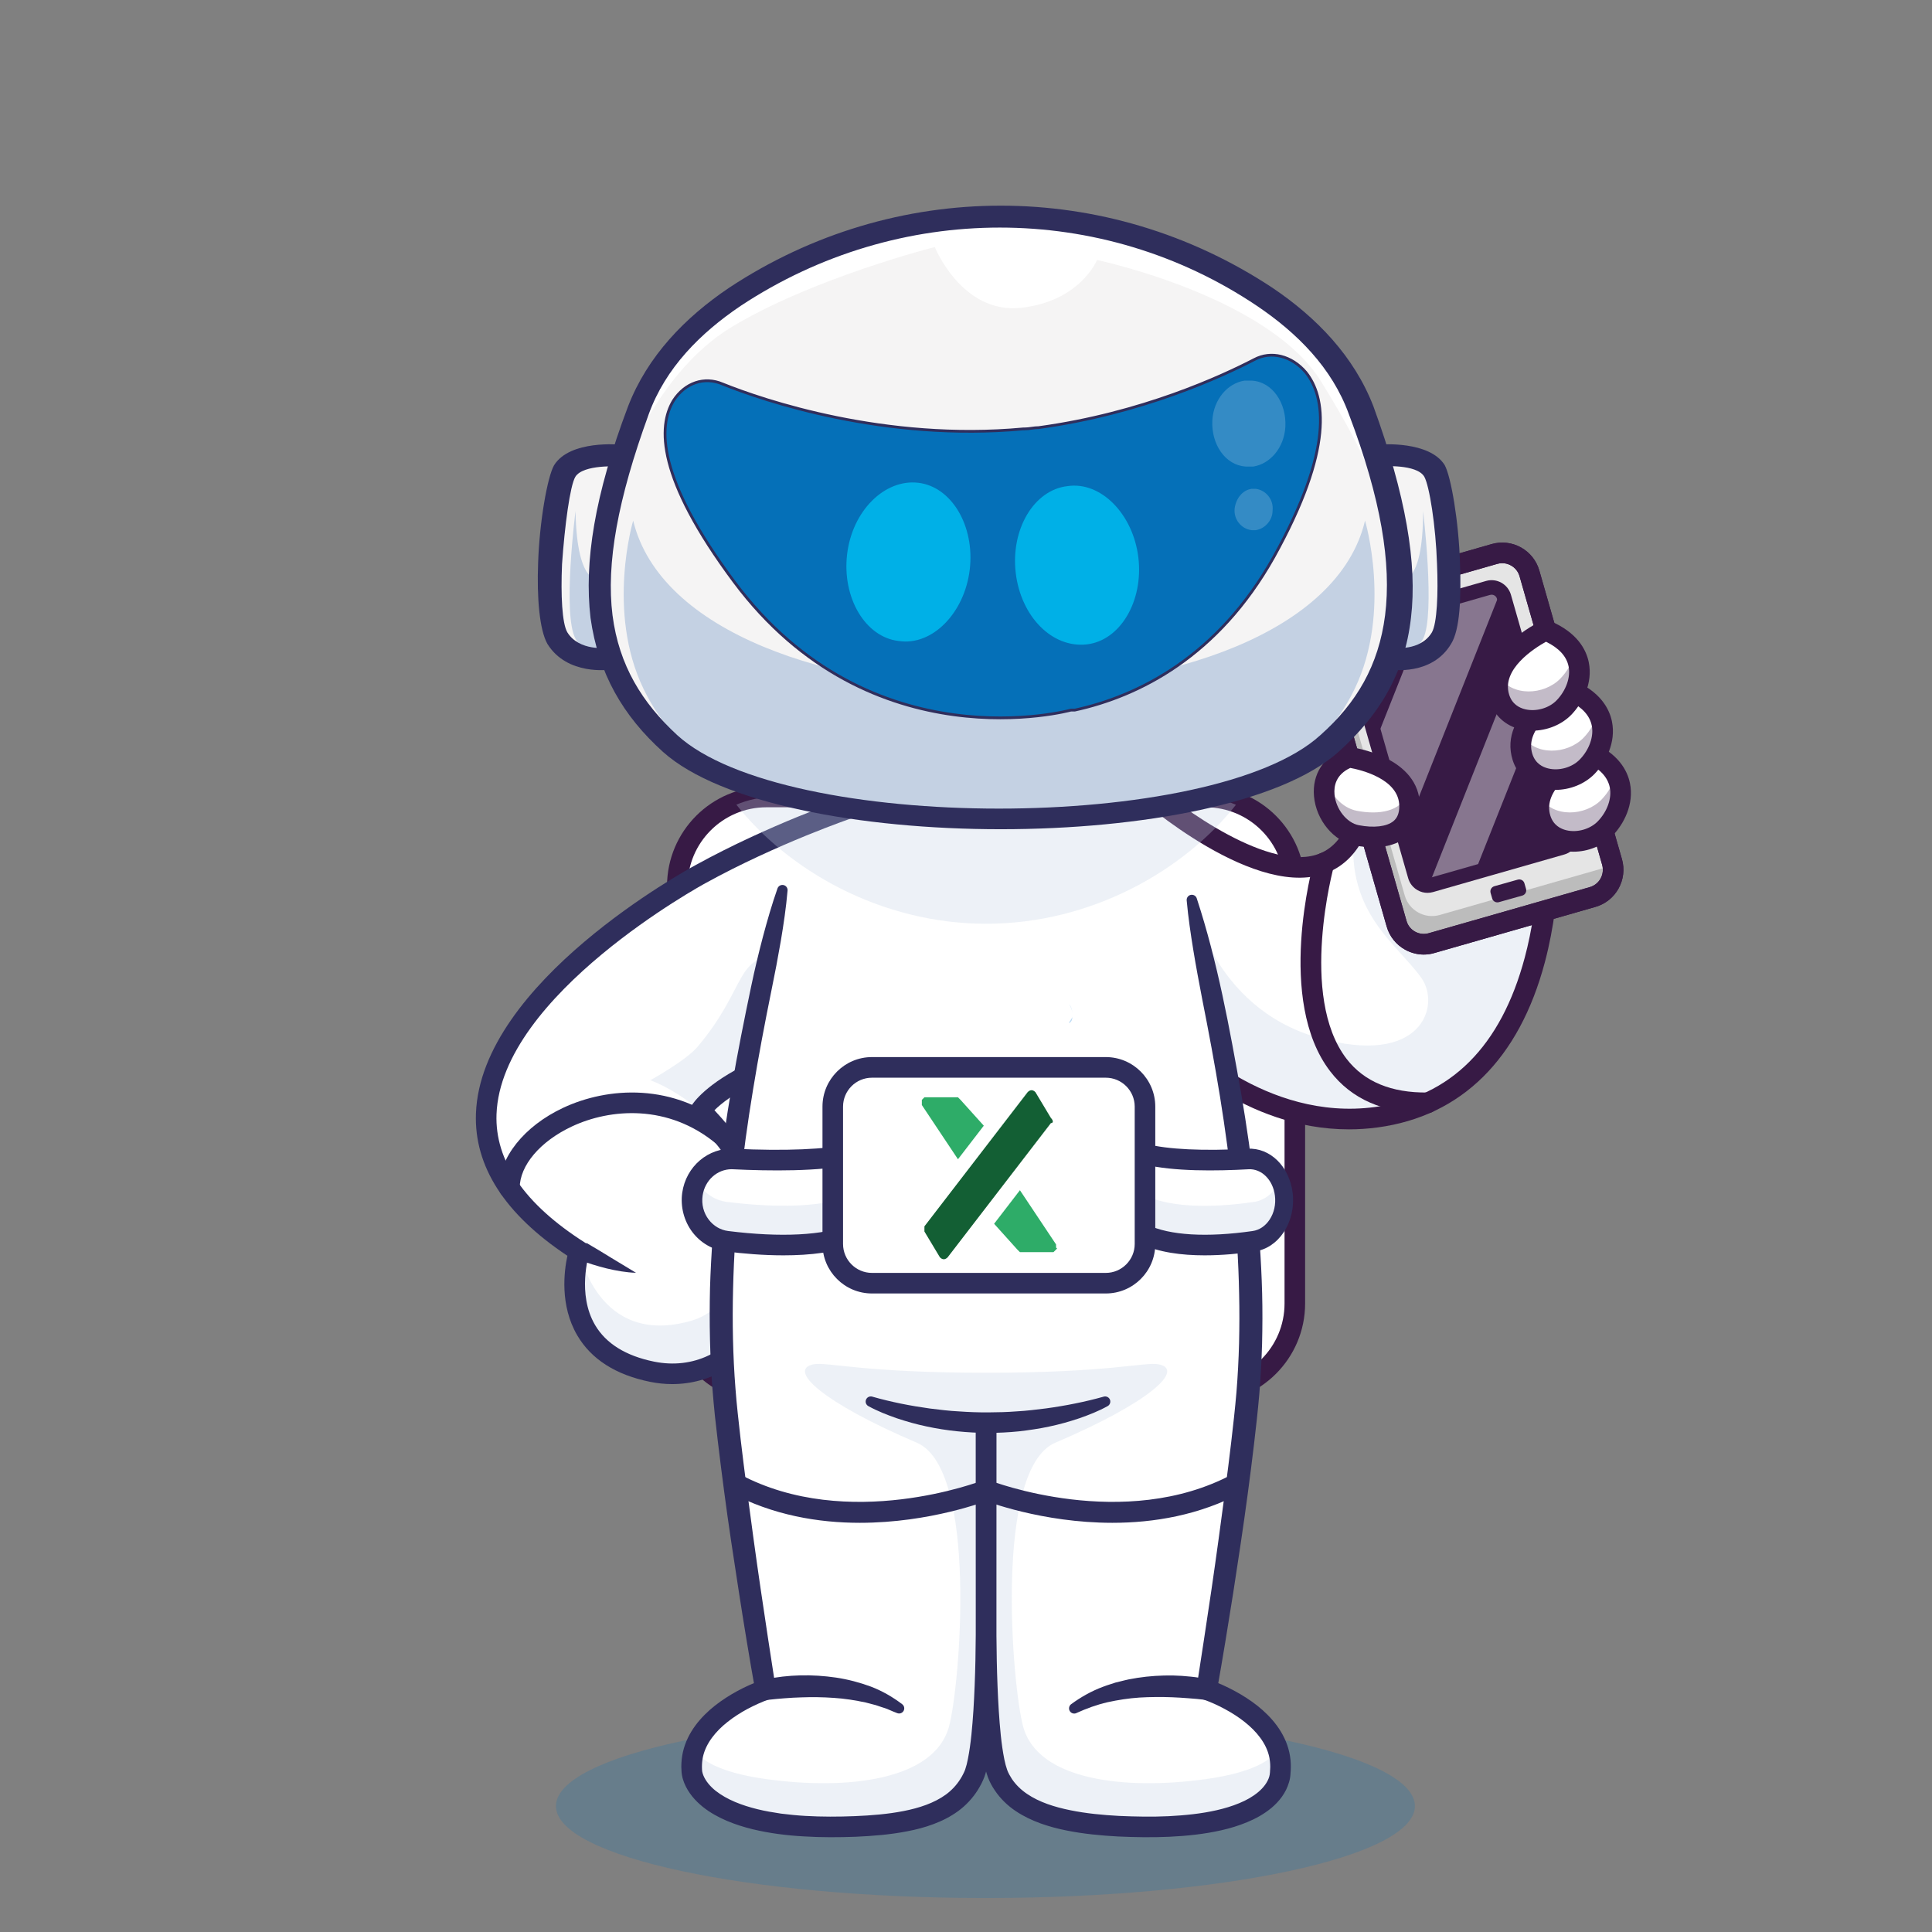
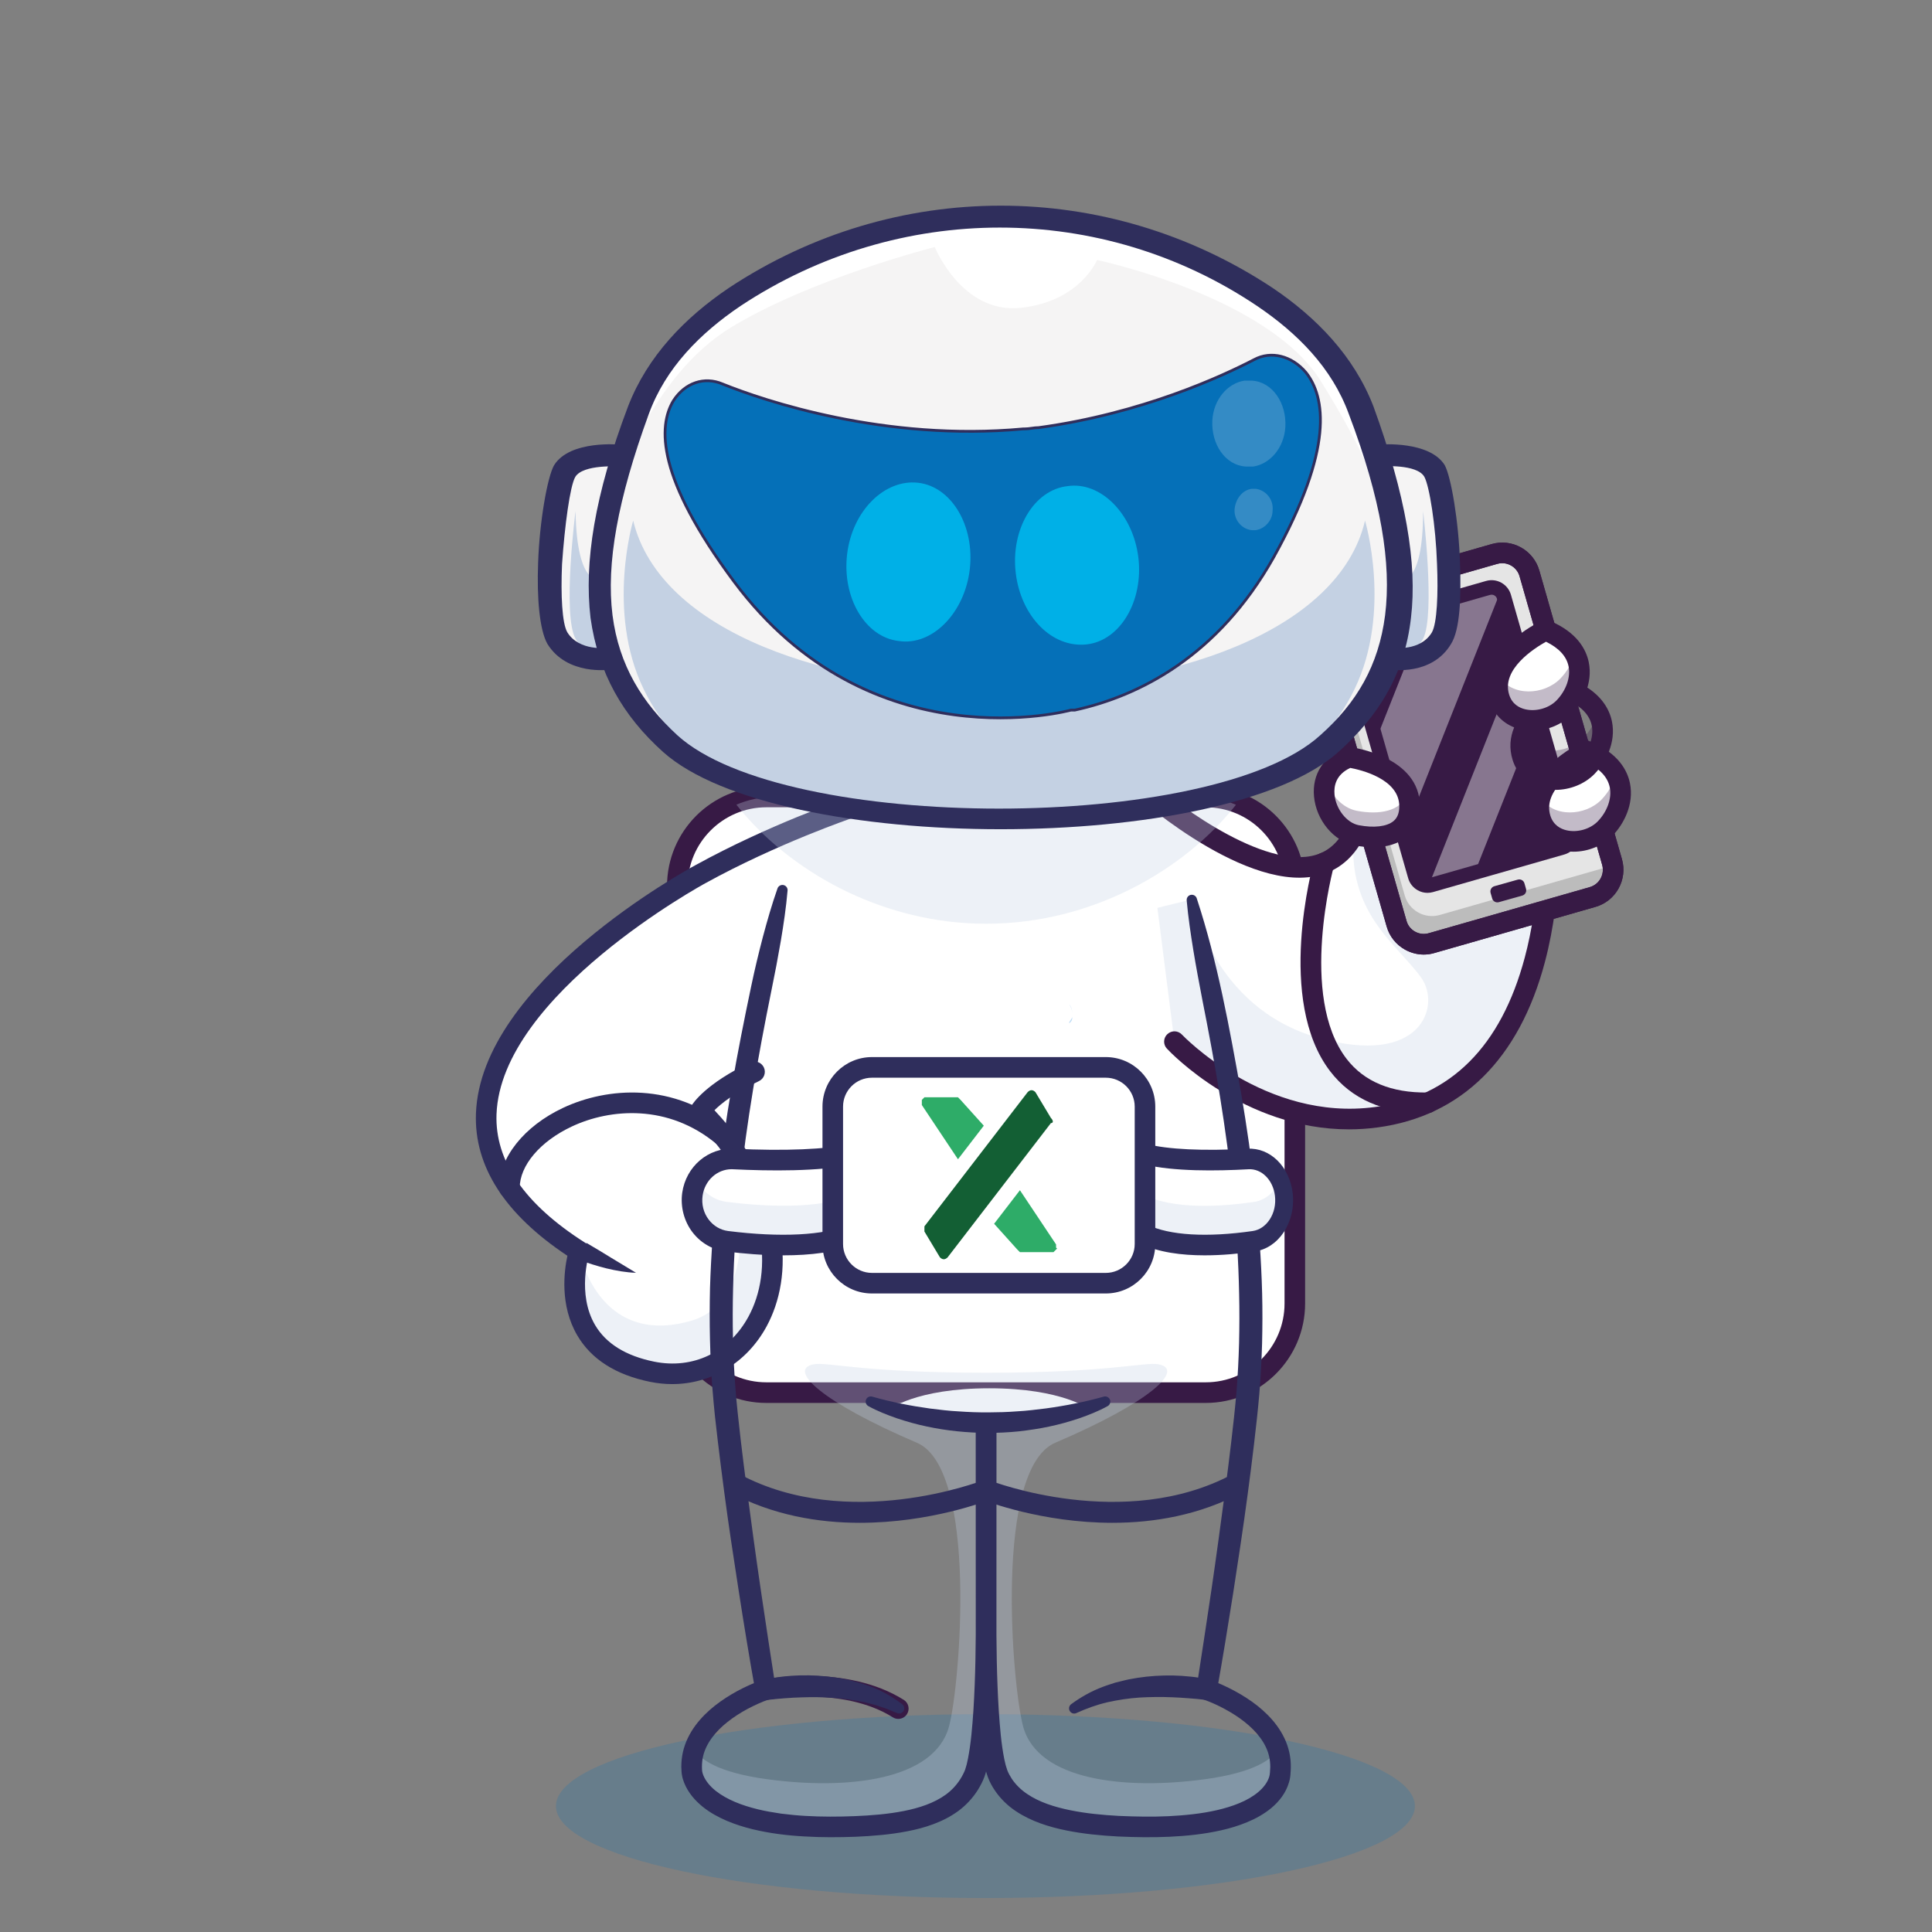
<svg xmlns="http://www.w3.org/2000/svg" width="700" height="700" viewBox="0 0 700 700" fill="none">
  <rect x="0" y="0" width="700" height="700" fill="#808080" stroke="none" />
  <g opacity="0.2">
    <path d="M357.04 687.69C271.108 687.69 201.431 672.764 201.431 654.373C201.431 635.982 271.108 621.076 357.04 621.076C442.993 621.076 512.649 635.982 512.649 654.373C512.649 672.764 442.993 687.69 357.04 687.69Z" fill="#0771B7" />
  </g>
  <path d="M469.139 323.858V469.475C469.139 488.874 453.427 504.566 434.029 504.566H280.515C261.137 504.566 245.405 488.874 245.405 469.475V323.858C245.405 315.68 248.205 308.126 252.919 302.183C252.959 302.13 252.999 302.076 253.039 302.022C256.665 297.47 261.379 293.844 266.797 291.548C271.007 289.755 275.64 288.768 280.515 288.768H434.029C438.924 288.768 443.577 289.755 447.807 291.588C451.272 293.038 454.435 295.053 457.214 297.51C457.523 297.765 457.819 298.034 458.101 298.316C464.889 304.701 469.139 313.786 469.139 323.858Z" fill="white" />
  <path fill-rule="evenodd" clip-rule="evenodd" d="M436.869 508.312H277.675C257.834 508.312 241.678 492.157 241.678 472.296V321.038C241.678 301.176 257.834 285.021 277.675 285.021H436.869C456.711 285.021 472.866 301.176 472.866 321.038V472.296C472.866 492.157 456.711 508.312 436.869 508.312ZM277.675 292.494C261.943 292.494 249.132 305.286 249.132 321.038V472.296C249.132 488.048 261.943 500.839 277.675 500.839H436.869C452.602 500.839 465.413 488.048 465.413 472.296V321.038C465.413 305.286 452.602 292.494 436.869 292.494H277.675Z" fill="#371A45" />
  <path d="M498.71 404.774C456.409 410.495 425.509 377.399 425.509 377.399L419.345 328.934L413.805 285.263C413.805 285.263 472.181 337.132 490.552 302.244C493.453 296.745 495.366 289.07 495.89 278.696C495.951 277.81 495.971 276.883 495.991 275.977L496.414 276.118L560.934 297.732C560.934 297.732 568.83 395.307 498.71 404.774Z" fill="white" />
  <g opacity="0.3">
    <path d="M498.71 404.774C456.409 410.495 425.508 377.399 425.508 377.399L419.344 328.934L431.793 325.872C431.793 325.872 439.065 364.931 477.318 375.909C515.167 386.786 522.077 364.387 515.006 354.355C506.566 342.37 487.833 330.989 490.552 302.244C491.015 297.43 492.063 292.112 493.896 286.21C494.722 283.47 495.386 280.972 495.89 278.696C496.091 277.79 496.253 276.944 496.414 276.118L560.933 297.732C560.933 297.732 568.83 395.307 498.71 404.774Z" fill="#C4D1E3" />
  </g>
  <path d="M488.739 409.186C450.567 409.186 423.998 381.247 422.789 379.937C421.379 378.447 421.46 376.07 422.97 374.68C424.481 373.27 426.838 373.351 428.248 374.861C428.53 375.163 458.403 406.466 498.207 401.088C525.602 397.382 543.852 379.152 552.453 346.922C557.832 326.819 557.61 307.179 557.348 300.471L499.496 281.073C498.146 299.625 492.123 311.329 481.528 315.921C455.724 327.121 413.12 289.654 411.328 288.043C409.777 286.673 409.635 284.316 411.005 282.785C412.375 281.234 414.732 281.113 416.283 282.463C427.563 292.494 460.76 316.808 478.567 309.072C487.188 305.346 491.801 294.166 492.264 275.876L492.405 270.84L564.439 294.972L564.64 297.43C564.721 298.457 566.594 322.75 559.725 348.655C550.419 383.704 529.49 404.392 499.214 408.481C495.628 408.964 492.143 409.186 488.739 409.186Z" fill="#371A45" />
  <path d="M244.257 322.347C250.098 318.721 253.845 316.707 253.845 316.707C261.701 312.376 269.638 308.508 276.889 305.225C294.092 297.43 307.568 292.857 307.568 292.857L290.466 345.109L290.446 345.17L276.849 386.746C269.779 389.828 264.723 392.87 261.198 395.428C255.598 399.517 253.845 402.418 253.845 402.418C253.926 402.512 254.006 402.599 254.087 402.68C256.088 404.734 257.961 406.789 259.707 408.843C292.742 447.64 280.576 486.436 255.416 495.682C249.595 497.838 243.068 498.402 236.24 496.992C198.33 489.277 209.872 453.32 209.872 453.32C129.378 402.095 214.364 340.96 244.257 322.347Z" fill="white" />
  <g opacity="0.3">
-     <path d="M280.918 352.925L276.849 386.746C258.478 394.723 253.825 402.418 253.825 402.418C253.919 402.512 254.007 402.599 254.087 402.68C249.152 398.611 242.545 393.978 235.615 391.379C235.615 391.379 248.407 384.349 252.677 379.333C271.068 357.659 266.334 344.807 283.638 347.023C286.357 347.365 282.711 349.198 280.918 352.925Z" fill="#C4D1E3" />
-   </g>
+     </g>
  <g opacity="0.3">
    <path d="M236.24 497.012C198.773 489.357 209.59 454.166 209.852 453.32L209.872 453.3C209.872 453.3 216.358 488.169 250.219 478.601C271.874 472.477 270.041 441.959 265.911 420.768C266.274 419.922 266.576 419.056 266.818 418.19C296.711 462.647 270.141 503.921 236.24 497.012Z" fill="#C4D1E3" />
  </g>
  <path d="M243.532 501.484C240.873 501.484 238.194 501.202 235.494 500.658C223.066 498.12 214.203 492.459 209.147 483.818C202.761 472.9 204.393 460.451 205.581 454.992C182.879 439.905 171.74 422.561 172.445 403.425C174.198 355.846 248.89 315.136 252.052 313.424C278.501 298.84 306.077 289.412 306.359 289.332C308.313 288.667 310.428 289.715 311.093 291.668C311.758 293.622 310.71 295.737 308.756 296.402C308.495 296.483 281.502 305.709 255.638 319.97C254.852 320.393 181.49 360.378 179.898 403.707C179.274 420.627 190.03 436.279 211.866 450.178L214.283 451.709L213.417 454.449C213.377 454.59 208.985 468.831 215.613 480.091C219.561 486.799 226.752 491.271 236.985 493.346C251.065 496.206 264.159 489.962 271.189 477.029C279.931 460.935 279.246 433.56 251.166 405.036L249.132 402.962L250.642 400.484C251.106 399.698 255.739 392.608 271.793 384.953C273.646 384.067 275.862 384.873 276.748 386.726C277.635 388.579 276.849 390.815 274.996 391.701C266.052 395.952 261.198 399.94 258.861 402.257C287.445 432.834 287.485 462.627 277.756 480.575C270.564 493.809 257.672 501.484 243.532 501.484Z" fill="#2F2E5C" />
  <path d="M212.49 450.339C213.941 451.165 215.431 452.072 216.922 452.958C218.413 453.844 219.883 454.771 221.374 455.677L230.438 461.156C228.625 461.116 226.833 460.894 225.06 460.633C223.267 460.351 221.515 459.988 219.762 459.565C218.03 459.122 216.298 458.658 214.605 458.115C212.893 457.571 211.221 457.007 209.529 456.282L212.49 450.339Z" fill="#2F2E5C" />
  <path d="M184.571 434.204C182.497 434.204 180.845 432.532 180.825 430.478C180.805 419.439 189.909 408.018 204.03 401.39C219.984 393.897 244.216 391.923 264.42 408.783C266.012 410.113 266.213 412.469 264.904 414.041C263.574 415.632 261.218 415.833 259.646 414.524C242.142 399.9 221.072 401.632 207.213 408.138C195.691 413.537 188.278 422.299 188.298 430.458C188.298 432.532 186.626 434.204 184.571 434.204Z" fill="#2F2E5C" />
  <path d="M325.475 622.788C324.791 622.788 324.106 622.607 323.501 622.224C305.211 610.722 278.36 615.818 278.078 615.859C276.063 616.262 274.089 614.952 273.707 612.918C273.304 610.903 274.613 608.949 276.648 608.547C277.856 608.305 306.641 602.826 327.47 615.899C329.202 616.987 329.726 619.303 328.638 621.036C327.933 622.164 326.704 622.788 325.475 622.788Z" fill="#371A45" />
-   <path d="M431.793 325.872C442.328 376.11 458.644 444.336 451.473 511.898C446.861 555.247 437.192 612.213 437.192 612.213C437.192 612.213 465.916 621.68 463.862 642.065C463.801 642.609 465.07 663.921 408.205 661.786C384.093 660.879 367.696 656.267 361.814 643.576C356.557 632.215 357.322 581.655 357.322 581.655V510.145H357.242V581.655C357.242 581.655 357.987 632.215 352.73 643.576C346.868 656.267 333.15 660.879 309.038 661.786C252.153 663.921 250.743 642.609 250.703 642.065C248.648 621.68 277.353 612.213 277.353 612.213C277.353 612.213 267.704 555.247 263.091 511.898C255.739 442.705 272.74 372.605 283.537 322.287" fill="white" />
  <path d="M436.467 615.859L433.626 615.556C432.639 615.456 431.672 615.395 430.685 615.315C428.711 615.154 426.737 615.033 424.743 614.952C420.795 614.791 416.827 614.831 412.899 615.053C408.951 615.315 405.063 615.919 401.215 616.765C397.388 617.651 393.702 619.001 390.076 620.633L389.975 620.693C389.029 621.116 387.921 620.693 387.498 619.746C387.135 618.941 387.397 617.994 388.082 617.47C391.567 614.912 395.414 612.736 399.483 611.206C400.51 610.782 401.538 610.5 402.585 610.138L404.136 609.634C404.66 609.493 405.184 609.372 405.707 609.252C406.775 608.99 407.823 608.708 408.89 608.486L412.073 607.922C416.363 607.257 420.674 606.995 424.985 607.056C427.14 607.116 429.275 607.237 431.431 607.479C432.498 607.56 433.566 607.741 434.634 607.902C435.721 608.083 436.749 608.265 437.917 608.547C439.931 609.03 441.16 611.044 440.677 613.039C440.233 614.892 438.481 616.08 436.648 615.879L436.467 615.859Z" fill="#2F2E5C" />
  <path d="M277.07 608.547C278.239 608.265 279.266 608.063 280.354 607.902C281.415 607.727 282.482 607.58 283.557 607.459C285.692 607.217 287.84 607.069 290.003 607.016C294.313 606.915 298.624 607.197 302.915 607.821C307.205 608.466 311.435 609.574 315.524 611.085C319.614 612.636 323.441 614.852 326.885 617.47C327.711 618.095 327.872 619.283 327.248 620.089C326.744 620.754 325.878 620.995 325.133 620.713L324.911 620.633C323.018 619.948 321.306 619.001 319.372 618.498C318.425 618.216 317.539 617.813 316.572 617.611C315.605 617.37 314.678 617.108 313.732 616.866C309.884 616.04 306.017 615.416 302.069 615.174C298.141 614.892 294.192 614.852 290.244 614.993C288.25 615.053 286.276 615.154 284.302 615.315C282.348 615.436 280.313 615.677 278.501 615.859L278.299 615.879C276.265 616.1 274.432 614.61 274.21 612.555C274.009 610.682 275.257 608.97 277.07 608.547Z" fill="#2F2E5C" />
  <path d="M308.777 445.706C296.066 451.064 276.366 449.936 262.95 448.264C254.893 447.257 249.252 439.542 250.441 431.203C251.529 423.609 257.954 418.069 265.347 418.432C277.917 419.036 296.731 419.318 308.656 416.579" fill="white" />
  <path d="M406.211 416.579C418.136 419.318 436.97 419.036 449.52 418.432C456.912 418.069 463.358 423.609 464.426 431.203C465.614 439.542 459.974 447.257 451.917 448.264C438.501 449.936 418.801 451.064 406.09 445.706" fill="white" />
  <path d="M396.844 430.296C396.844 431.223 396.764 432.123 396.603 432.996C395.394 426.791 390.096 422.098 383.771 422.098C377.446 422.098 372.148 426.791 370.96 432.996C370.785 432.123 370.698 431.223 370.698 430.296C370.698 422.803 376.54 416.72 383.771 416.72C390.983 416.72 396.844 422.803 396.844 430.296Z" fill="white" />
  <g opacity="0.3">
    <path d="M447.807 291.588C429.074 315.297 395.555 334.695 357.322 334.695C319.05 334.695 285.511 315.277 266.797 291.548C271.007 289.755 275.64 288.768 280.515 288.768H434.029C438.924 288.768 443.577 289.755 447.807 291.588Z" fill="#C4D1E3" />
  </g>
  <g opacity="0.3">
    <path d="M463.862 642.065C463.801 642.609 462.391 663.921 405.506 661.786C381.394 660.88 367.676 656.267 361.814 643.576C359.76 639.124 358.612 629.576 357.987 619.626L357.463 581.413L356.557 619.626C355.933 629.576 354.784 639.124 352.73 643.576C346.868 656.267 333.15 660.88 309.038 661.786C252.153 663.921 250.743 642.609 250.703 642.065C250.401 639.104 250.743 636.385 251.549 633.887C253.603 637.271 259.747 642.146 277.796 644.624C307.064 648.632 338.488 645.067 343.826 625.608C347.835 610.964 354.442 532.243 332.203 522.735C297.798 508.05 285.188 496.226 294.736 494.313C299.611 493.346 312.402 497.374 357.282 497.374C402.142 497.374 414.953 493.346 419.808 494.313C429.376 496.226 416.746 508.05 382.341 522.735C360.102 532.243 366.709 610.964 370.718 625.608C376.056 645.067 407.5 648.632 436.748 644.624C454.797 642.146 460.941 637.271 462.996 633.887C463.801 636.385 464.144 639.104 463.862 642.065Z" fill="#C4D1E3" />
  </g>
  <path d="M577.028 325.006L518.693 341.705C513.254 343.276 507.573 340.114 506.002 334.675L476.069 230.11C474.518 224.651 477.66 218.97 483.119 217.419L541.455 200.72C546.893 199.149 552.574 202.312 554.145 207.75L584.078 312.316C585.629 317.774 582.487 323.455 577.028 325.006Z" fill="#E5E5E5" />
  <path d="M577.028 325.006L518.693 341.705C513.254 343.276 507.573 340.114 506.022 334.675L476.069 230.11C474.981 226.242 476.23 222.274 478.99 219.736C479.003 219.79 479.017 219.843 479.03 219.897L508.963 324.462C510.534 329.921 516.215 333.063 521.654 331.512L579.989 314.813C581.601 314.35 582.991 313.544 584.119 312.497C585.569 317.875 582.427 323.475 577.028 325.006Z" fill="#BCBCBC" />
  <path fill-rule="evenodd" clip-rule="evenodd" d="M515.852 345.855C513.516 345.855 511.199 345.25 509.084 344.082C505.821 342.269 503.444 339.288 502.417 335.702L472.483 231.137C471.456 227.531 471.899 223.765 473.712 220.501C475.525 217.218 478.486 214.861 482.092 213.834L540.428 197.135C544.013 196.107 547.8 196.53 551.063 198.343C554.327 200.156 556.703 203.138 557.731 206.723L587.664 311.288C589.779 318.721 585.468 326.476 578.056 328.592L519.72 345.291C518.451 345.673 517.142 345.855 515.852 345.855ZM544.275 204.044C543.671 204.044 543.066 204.125 542.482 204.306L484.146 221.005C482.475 221.488 481.085 222.596 480.239 224.107C479.393 225.638 479.191 227.411 479.654 229.082L509.608 333.648C510.071 335.32 511.179 336.709 512.71 337.555C514.241 338.401 515.993 338.603 517.665 338.119L576.001 321.42C579.466 320.433 581.48 316.808 580.493 313.343L550.56 208.778C550.076 207.106 548.968 205.716 547.437 204.87C546.45 204.326 545.383 204.044 544.275 204.044Z" fill="#371A45" />
  <path fill-rule="evenodd" clip-rule="evenodd" d="M515.852 345.855C513.516 345.855 511.199 345.25 509.084 344.082C505.821 342.269 503.444 339.288 502.417 335.702L472.483 231.137C471.456 227.531 471.899 223.765 473.712 220.501C475.525 217.218 478.486 214.861 482.092 213.834L540.428 197.135C544.013 196.107 547.8 196.53 551.063 198.343C554.327 200.156 556.703 203.138 557.731 206.723L587.664 311.288C589.779 318.721 585.468 326.476 578.056 328.592L519.72 345.291C518.451 345.673 517.142 345.855 515.852 345.855ZM544.275 204.044C543.671 204.044 543.066 204.125 542.482 204.306L484.146 221.005C482.475 221.488 481.085 222.596 480.239 224.107C479.393 225.638 479.191 227.411 479.654 229.082L509.608 333.648C510.071 335.32 511.179 336.709 512.71 337.555C514.241 338.401 515.993 338.603 517.665 338.119L576.001 321.42C579.466 320.433 581.48 316.808 580.493 313.343L550.56 208.778C550.076 207.106 548.968 205.716 547.437 204.87C546.45 204.326 545.383 204.044 544.275 204.044Z" fill="#371A45" />
  <path d="M566.07 307.058L534.324 316.143L518.491 320.675C518.209 320.756 517.927 320.816 517.645 320.836C515.449 321.038 513.354 319.668 512.73 317.472L508.52 302.808L498.569 268L488.376 232.406C487.671 229.928 489.102 227.35 491.579 226.645L517.987 219.091L539.158 213.028C540.83 212.545 542.542 213.048 543.691 214.176C544.255 214.72 544.678 215.405 544.919 216.211L550.882 237.039L557.106 258.754L569.273 301.297C569.978 303.775 568.548 306.353 566.07 307.058Z" fill="#371A45" />
  <g opacity="0.4">
    <path d="M543.691 214.176L508.52 302.808L498.569 268L517.987 219.091L539.158 213.028C540.83 212.545 542.542 213.048 543.691 214.176Z" fill="white" />
  </g>
  <g opacity="0.4">
    <path d="M557.106 258.754L534.324 316.143L518.491 320.675C518.209 320.756 517.927 320.816 517.645 320.836L550.882 237.039L557.106 258.754Z" fill="white" />
  </g>
  <path fill-rule="evenodd" clip-rule="evenodd" d="M517.202 323.495C515.993 323.495 514.785 323.193 513.677 322.569C511.985 321.622 510.736 320.071 510.212 318.197L485.859 233.131C484.751 229.264 486.987 225.215 490.854 224.107L538.433 210.49C542.301 209.382 546.329 211.638 547.437 215.486L571.791 300.572C572.899 304.439 570.663 308.488 566.795 309.596L519.216 323.213C518.552 323.395 517.887 323.495 517.202 323.495ZM540.427 215.465C540.239 215.465 540.051 215.492 539.863 215.546L492.305 229.163C491.217 229.465 490.592 230.593 490.894 231.681L515.248 316.767C515.409 317.291 515.752 317.714 516.235 317.976C516.698 318.238 517.262 318.318 517.766 318.157L565.345 304.54C566.433 304.218 567.057 303.09 566.755 302.022L542.381 216.936C542.14 216.05 541.314 215.465 540.427 215.465Z" fill="#371A45" />
  <path d="M488.759 274.385C488.759 274.385 510.736 277.226 510.736 292.132C510.736 302.244 501.228 304.52 491.579 302.647C480.259 300.451 473.148 280.509 488.759 274.385Z" fill="white" />
  <g opacity="0.3">
    <path d="M510.736 292.132C510.736 302.244 501.248 304.52 491.579 302.647C483.562 301.096 477.68 290.661 480.42 282.523C482.051 287.982 486.362 292.756 491.579 293.763C499.637 295.335 507.593 294.005 509.99 287.64C510.454 288.989 510.736 290.5 510.736 292.132Z" fill="#371A45" />
  </g>
  <path fill-rule="evenodd" clip-rule="evenodd" d="M497.481 306.978C495.406 306.978 493.191 306.756 490.874 306.313C483.24 304.822 476.874 297.188 476.089 288.526C475.364 280.569 479.574 273.982 487.389 270.9L488.276 270.558L489.222 270.679C490.25 270.82 514.462 274.144 514.462 292.132C514.462 298.034 511.823 301.438 509.608 303.251C506.626 305.729 502.436 306.978 497.481 306.978ZM489.222 278.233C484.025 280.67 483.24 284.759 483.522 287.861C484.005 293.139 487.933 298.135 492.284 298.981C497.743 300.048 502.457 299.504 504.874 297.51C506.304 296.322 506.989 294.569 506.989 292.132C506.989 282.201 493.029 278.938 489.222 278.233Z" fill="#371A45" />
  <path d="M581.561 300.209C575.054 306.897 561.377 306.897 558.154 296.644C553.662 282.261 574.953 272.19 574.953 272.19C591.652 279.2 588.55 293.018 581.561 300.209Z" fill="white" />
  <g opacity="0.3">
    <path d="M581.56 300.209C575.054 306.897 561.377 306.897 558.154 296.644C557.288 293.884 557.388 291.266 558.093 288.869C562.686 296.342 574.389 295.758 580.251 289.715C582.628 287.257 584.582 284.014 585.408 280.529C589.275 287.338 586.314 295.314 581.56 300.209Z" fill="#371A45" />
  </g>
  <path fill-rule="evenodd" clip-rule="evenodd" d="M570.099 308.589C568.649 308.589 567.198 308.408 565.788 308.085C560.329 306.776 556.24 303.009 554.588 297.752C549.19 280.469 572.375 269.289 573.362 268.826L574.873 268.101L576.404 268.745C586.435 272.955 589.638 279.24 590.565 283.772C592.116 291.407 588.309 298.598 584.24 302.808C580.654 306.474 575.336 308.589 570.099 308.589ZM575.074 276.339C570.804 278.716 558.839 286.33 561.719 295.516C562.807 299.021 565.486 300.33 567.521 300.814C571.449 301.76 576.122 300.431 578.881 297.611C582.346 294.045 584.058 289.211 583.253 285.263C582.507 281.637 579.768 278.636 575.074 276.339Z" fill="#371A45" />
-   <path d="M575.034 277.83C568.528 284.517 554.83 284.517 551.627 274.244C547.135 259.862 568.427 249.81 568.427 249.81C585.126 256.8 582.024 270.618 575.034 277.83Z" fill="white" />
  <g opacity="0.3">
    <path d="M575.034 277.83C568.527 284.518 554.85 284.517 551.627 274.244C550.761 271.485 550.861 268.886 551.566 266.489C556.139 273.962 567.863 273.358 573.724 267.335C576.101 264.878 578.055 261.634 578.881 258.15C582.749 264.958 579.788 272.935 575.034 277.83Z" fill="#371A45" />
  </g>
  <path fill-rule="evenodd" clip-rule="evenodd" d="M563.572 286.189C562.122 286.189 560.671 286.028 559.261 285.706C553.802 284.397 549.713 280.63 548.062 275.372C542.663 258.089 565.848 246.909 566.835 246.426L568.346 245.721L569.877 246.366C579.908 250.576 583.111 256.86 584.038 261.393C585.589 269.007 581.782 276.218 577.713 280.428C574.127 284.094 568.809 286.189 563.572 286.189ZM568.548 253.96C564.257 256.337 552.312 263.931 555.192 273.136C556.28 276.641 558.939 277.951 560.994 278.434C564.922 279.381 569.595 278.051 572.355 275.211C575.819 271.666 577.532 266.811 576.726 262.883C575.98 259.237 573.241 256.236 568.548 253.96Z" fill="#371A45" />
  <path d="M566.634 256.377C560.128 263.065 546.45 263.065 543.227 252.812C538.735 238.409 560.027 228.357 560.027 228.357C576.726 235.347 573.624 249.186 566.634 256.377Z" fill="white" />
  <g opacity="0.3">
    <path d="M566.634 256.377C560.128 263.065 546.45 263.065 543.247 252.791C542.381 250.032 542.462 247.433 543.167 245.036C547.76 252.509 559.463 251.905 565.325 245.882C567.722 243.425 569.656 240.182 570.481 236.697C574.349 243.505 571.388 251.482 566.634 256.377Z" fill="#371A45" />
  </g>
  <path fill-rule="evenodd" clip-rule="evenodd" d="M555.172 264.737C553.722 264.737 552.272 264.575 550.862 264.253C545.403 262.944 541.314 259.177 539.682 253.919C534.263 236.636 557.449 225.457 558.436 224.993L559.946 224.268L561.477 224.913C571.509 229.123 574.712 235.408 575.638 239.94C577.189 247.554 573.382 254.765 569.313 258.975C565.748 262.642 560.43 264.737 555.172 264.737ZM560.148 232.507C555.877 234.884 543.912 242.498 546.793 251.684C547.88 255.189 550.559 256.498 552.594 256.981C556.542 257.928 561.215 256.599 563.955 253.778C567.42 250.213 569.132 245.358 568.326 241.43C567.581 237.784 564.841 234.803 560.148 232.507Z" fill="#371A45" />
  <path d="M516.477 403.304C501.288 403.304 489.686 398.228 481.971 388.176C462.23 362.513 475.565 313.685 476.149 311.631C476.693 309.637 478.748 308.488 480.742 309.032C482.716 309.596 483.884 311.651 483.34 313.625C483.199 314.108 470.428 360.942 487.893 383.644C494.238 391.903 504.129 396.012 517.242 395.831C519.297 395.831 520.989 397.462 521.029 399.517C521.049 401.592 519.397 403.284 517.343 403.304C517.047 403.304 516.759 403.304 516.477 403.304Z" fill="#371A45" />
  <path d="M551.567 324.482L543.046 326.879C541.998 327.161 540.931 326.557 540.649 325.53L540.065 323.495C539.783 322.468 540.387 321.4 541.414 321.098L549.935 318.701C550.982 318.419 552.05 319.003 552.332 320.051L552.916 322.085C553.198 323.113 552.594 324.18 551.567 324.482Z" fill="#371A45" />
  <path fill-rule="evenodd" clip-rule="evenodd" d="M436.92 226.672L446.142 271.628L436.92 226.672Z" fill="#D9D9D9" />
  <path fill-rule="evenodd" clip-rule="evenodd" d="M387.354 370.761C387.354 369.947 388.507 369.133 388.507 368.32C388.507 366.692 388.507 365.472 387.354 363.844C388.507 365.065 388.507 366.692 388.507 368.32C388.507 369.133 388.507 369.947 387.354 370.761Z" fill="#BCDBF5" />
  <path fill-rule="evenodd" clip-rule="evenodd" d="M436.92 226.672L455.364 316.583L436.92 226.672Z" fill="white" />
  <path fill-rule="evenodd" clip-rule="evenodd" d="M228.1 160.615C228.1 160.615 250.511 93.237 326.615 82.944C402.72 72.65 444.274 93.705 471.354 119.907C498.434 146.11 500.301 164.826 500.301 164.826C500.301 164.826 512.908 162.018 518.977 171.376C524.58 180.734 524.58 228.927 520.378 234.542C516.176 240.157 501.702 239.689 501.702 239.689C501.702 239.689 498.434 279.928 414.859 293.965C331.284 308.002 259.382 283.671 239.772 264.956C220.162 246.24 221.096 238.753 221.096 238.753C221.096 238.753 201.019 243.9 199.619 211.147C198.218 178.395 206.622 167.633 210.357 166.697C213.626 165.293 227.166 166.229 228.1 160.615Z" fill="#F5F4F4" />
  <path fill-rule="evenodd" clip-rule="evenodd" d="M228.116 160.71C228.116 160.71 250.511 93.253 326.56 82.947C402.609 72.641 444.133 93.721 471.193 119.955C481.924 130.261 488.456 139.63 492.655 146.657C495.921 162.115 496.854 174.764 496.854 174.764C496.854 174.764 497.787 169.142 478.658 138.224C459.529 107.306 397.477 94.19 397.477 94.19C397.477 94.19 391.411 109.18 369.95 111.522C348.488 113.865 338.69 89.505 338.69 89.505C338.69 89.505 294.367 100.748 264.974 118.549C235.581 136.351 222.984 177.106 222.984 177.106C222.984 177.106 222.984 171.953 222.517 164.458C225.316 163.989 227.649 162.584 228.116 160.71Z" fill="white" />
  <path fill-rule="evenodd" clip-rule="evenodd" d="M229.412 188.633C229.412 188.633 219.591 221.444 233.153 249.567C246.716 277.691 270.099 283.315 293.014 288.003C334.636 296.908 389.353 296.908 430.975 288.003C453.891 282.847 477.274 277.691 490.836 249.567C504.398 221.444 494.577 188.633 494.577 188.633C475.403 269.722 249.054 269.722 229.412 188.633Z" fill="#C4D1E3" />
  <path fill-rule="evenodd" clip-rule="evenodd" d="M208.524 185.175C208.524 185.175 203.698 222.655 208.524 231.446C213.832 240.238 222.517 237.924 222.517 237.924L217.209 210.162C217.692 209.699 209.006 213.4 208.524 185.175Z" fill="#C4D1E3" />
  <path fill-rule="evenodd" clip-rule="evenodd" d="M515.619 185.175C515.619 185.175 520.099 222.655 515.619 231.446C510.69 240.238 502.625 237.924 502.625 237.924L507.553 210.162C507.105 209.699 515.619 213.4 515.619 185.175Z" fill="#C4D1E3" />
  <path d="M500.319 161.049C500.319 161.049 517.889 159.65 523.437 168.507C525.749 172.702 528.523 189.016 528.985 203.932C529.447 216.517 528.985 228.17 525.749 233.298C518.813 244.951 504.018 242.62 504.018 242.62L504.943 234.696C504.943 234.696 514.652 236.094 518.813 229.102C520.663 225.84 521.125 215.119 520.663 204.398C520.2 190.414 517.888 175.965 516.039 172.702C513.265 168.041 500.781 168.973 500.781 168.973L500.319 161.049Z" fill="#2F2E5C" />
  <path d="M240.213 272.423C225.678 259.346 216.769 243.934 213.956 223.851C211.611 203.768 215.362 179.482 227.553 147.257C234.586 129.042 248.184 115.031 264.126 104.289C324.142 64.591 401.038 64.591 461.054 104.289C476.996 115.031 490.593 129.042 497.626 147.257C509.348 179.482 513.568 204.235 511.224 223.851C508.879 244.401 499.502 259.346 484.967 272.423C443.237 309.786 281.943 309.786 240.213 272.423ZM268.346 110.828C253.81 120.635 241.151 133.245 235.055 150.059C223.802 180.883 219.582 204.235 221.927 222.917C224.271 241.132 232.711 254.676 245.371 266.352C284.287 301.847 439.486 301.847 478.402 266.352C491.531 254.676 499.502 241.132 501.846 222.917C504.19 204.235 500.44 180.883 488.718 150.059C482.622 133.245 469.963 120.635 455.427 110.828C399.162 72.997 325.549 72.997 268.346 110.828Z" fill="#2F2E5C" />
  <path d="M224.341 169.037C224.341 169.037 211.341 168.106 208.452 172.763C206.526 176.023 204.6 190.46 203.637 204.432C203.156 215.609 203.637 225.854 205.563 229.114C209.897 236.1 220.008 234.703 220.008 234.703L220.971 242.62C220.971 242.62 205.563 244.949 198.341 233.306C195.452 228.183 194.489 216.54 194.971 203.966C195.452 189.063 198.341 172.763 200.748 168.572C206.526 159.257 224.823 161.12 224.823 161.12L224.341 169.037Z" fill="#2F2E5C" />
  <path fill-rule="evenodd" clip-rule="evenodd" d="M388.039 257.28C388.039 257.28 315.553 277.284 265.981 210.759C237.922 173.077 238.39 154.469 244.002 145.165C248.211 138.652 255.225 136.326 261.772 139.117C276.737 145.165 320.697 160.051 370.736 155.399H371.204C373.074 155.399 374.477 154.934 376.348 154.934C413.76 149.817 442.755 136.326 454.446 130.278C460.526 127.021 468.008 128.882 473.153 134.93C480.167 143.769 483.441 162.377 461.461 201.92C441.352 237.741 412.825 252.162 389.442 257.28H388.039Z" fill="#0570B8" stroke="#302E5C" stroke-miterlimit="10" />
  <path fill-rule="evenodd" clip-rule="evenodd" d="M332.65 174.913C344.812 176.301 353.231 190.634 351.36 206.355C349.489 222.076 337.795 234.097 325.634 232.248C313.473 230.861 305.054 216.527 306.925 200.806C308.796 185.086 320.489 173.526 332.65 174.913Z" fill="#00B0E7" />
  <path opacity="0.19" fill-rule="evenodd" clip-rule="evenodd" d="M454.106 169.037C453.178 169.037 452.25 169.037 451.322 169.037C443.896 168.558 438.791 160.897 439.255 152.278C439.719 144.617 444.824 138.872 450.858 137.914C451.786 137.914 452.714 137.914 453.642 137.914C461.068 138.393 466.173 146.054 465.709 154.673C465.245 162.334 460.14 168.079 454.106 169.037Z" fill="white" />
  <path opacity="0.19" fill-rule="evenodd" clip-rule="evenodd" d="M454.921 192.091C454.448 192.091 453.974 192.091 453.501 192.091C449.714 191.65 446.873 188.125 447.347 184.158C447.82 180.632 450.187 177.547 453.501 177.106C453.974 177.106 454.448 177.106 454.921 177.106C458.709 177.547 461.549 181.073 461.076 185.039C461.076 188.565 458.235 191.65 454.921 192.091Z" fill="white" />
  <path fill-rule="evenodd" clip-rule="evenodd" d="M393.744 233.476C405.905 232.089 414.325 217.755 412.454 202.034C410.583 186.314 398.889 174.292 386.728 176.141C374.567 177.529 366.148 191.862 368.019 207.583C369.89 223.304 381.115 234.863 393.744 233.476Z" fill="#00B0E7" />
  <path d="M311.536 551.742C296.67 551.742 280.032 549.063 264.38 540.663C262.567 539.696 261.883 537.44 262.87 535.627C263.837 533.814 266.093 533.129 267.906 534.096C307.246 555.186 355.469 536.614 355.953 536.413C357.867 535.667 360.022 536.594 360.787 538.508C361.533 540.421 360.606 542.597 358.692 543.362C357.363 543.886 337.038 551.742 311.536 551.742Z" fill="#2F2E5C" />
  <path d="M403.028 551.742C377.547 551.742 357.222 543.886 355.912 543.362C353.979 542.597 353.052 540.421 353.818 538.508C354.563 536.594 356.738 535.667 358.652 536.413C359.135 536.614 407.319 555.186 446.639 534.096C448.452 533.129 450.728 533.814 451.695 535.627C452.662 537.44 451.977 539.696 450.164 540.663C434.533 549.063 417.894 551.742 403.028 551.742Z" fill="#2F2E5C" />
  <path d="M433.606 325.489C441.16 348.493 445.451 372.303 449.701 396.153C453.75 420.023 456.65 444.216 457.295 468.569C457.456 474.652 457.416 480.756 457.275 486.859C457.094 492.943 456.771 499.046 456.268 505.13C455.744 511.233 455.059 517.256 454.354 523.259C453.642 529.262 452.884 535.258 452.078 541.247C450.487 553.232 448.654 565.157 446.82 577.102C444.947 589.027 442.993 600.932 440.878 612.837L438.36 608.667C440.052 609.252 441.462 609.836 442.973 610.5C444.45 611.172 445.901 611.89 447.324 612.656C450.164 614.187 452.924 615.939 455.543 617.994C458.121 620.048 460.578 622.425 462.633 625.225C464.688 628.025 466.34 631.289 467.125 634.854C467.528 636.627 467.709 638.44 467.689 640.253C467.669 640.696 467.669 641.159 467.649 641.602L467.588 642.267L467.568 642.408L467.588 642.287C467.588 642.227 467.588 642.227 467.588 642.287L467.568 642.69C467.508 643.798 467.327 644.805 467.024 645.772C465.896 649.68 463.419 652.721 460.699 655.018C457.96 657.294 454.938 658.946 451.856 660.215C448.795 661.484 445.672 662.431 442.53 663.136C436.265 664.566 429.96 665.19 423.716 665.492C417.451 665.774 411.247 665.674 405.043 665.392C398.818 665.049 392.574 664.465 386.309 663.196C383.187 662.572 380.045 661.746 376.963 660.638C373.881 659.51 370.819 658.079 367.958 656.146C365.098 654.232 362.479 651.714 360.485 648.753C359.961 648.028 359.518 647.242 359.095 646.477L358.491 645.268C358.31 644.865 358.128 644.382 357.947 643.939C357.323 642.206 356.9 640.575 356.577 638.983C355.308 632.598 354.845 626.454 354.422 620.27C353.657 607.922 353.495 595.675 353.576 583.387V510.145L357.323 513.872H357.242L360.969 510.145L360.989 583.266C361.069 595.554 360.888 607.781 360.143 620.109C359.72 626.273 359.256 632.417 358.008 638.782C357.685 640.373 357.303 642.005 356.698 643.717L356.154 645.047C355.973 645.47 355.792 645.832 355.59 646.235C355.187 647.001 354.764 647.766 354.301 648.511C352.448 651.472 349.97 654.131 347.17 656.186C344.35 658.241 341.288 659.772 338.186 660.92C335.084 662.088 331.922 662.894 328.779 663.498C322.515 664.727 316.25 665.21 310.046 665.492C303.862 665.714 297.637 665.754 291.393 665.371C285.148 665.029 278.884 664.264 272.639 662.753C269.517 661.987 266.415 661.02 263.373 659.731C260.352 658.442 257.35 656.831 254.611 654.635C251.911 652.439 249.394 649.66 247.903 645.993C247.54 645.087 247.238 644.12 247.057 642.992L246.996 642.529L246.956 642.186L246.916 641.522C246.876 641.078 246.876 640.635 246.855 640.172C246.855 638.379 247.037 636.546 247.44 634.773C248.245 631.228 249.897 627.965 251.952 625.185C254.006 622.405 256.444 620.028 259.042 617.974C261.641 615.939 264.401 614.187 267.241 612.636C268.664 611.87 270.115 611.159 271.592 610.5C273.082 609.836 274.492 609.252 276.184 608.667L273.687 612.837C271.531 600.771 269.557 588.725 267.684 576.639C265.811 564.553 263.957 552.467 262.366 540.341C261.56 534.271 260.795 528.194 260.07 522.111L259.022 512.965C258.74 509.904 258.398 506.822 258.176 503.74C257.189 491.412 256.968 479.044 257.25 466.716C257.995 442.06 261.016 417.586 265.186 393.414C267.261 381.307 269.658 369.302 272.176 357.316C273.425 351.334 274.855 345.391 276.406 339.469C277.977 333.567 279.669 327.685 281.704 321.884C282.046 320.917 283.134 320.393 284.101 320.736C284.927 321.018 285.43 321.844 285.35 322.669C284.826 328.813 283.92 334.856 282.912 340.879C281.878 346.895 280.744 352.885 279.508 358.847C277.091 370.772 274.815 382.717 272.861 394.703C268.913 418.653 266.173 442.785 265.609 466.937C265.307 479.003 265.529 491.09 266.475 503.095C266.677 506.097 266.999 509.078 267.301 512.079L268.308 521.144C269.02 527.187 269.772 533.223 270.564 539.253C272.156 551.319 273.787 563.385 275.56 575.451L278.259 593.519L281.039 611.588L281.522 614.751L278.521 615.758C277.333 616.161 275.923 616.725 274.654 617.309C273.338 617.9 272.048 618.531 270.786 619.202C268.268 620.572 265.851 622.103 263.675 623.836C259.304 627.26 255.799 631.611 254.711 636.445C254.45 637.654 254.329 638.883 254.329 640.112C254.329 640.434 254.329 640.736 254.349 641.058L254.389 641.542L254.409 641.763L254.429 641.884C254.49 642.227 254.631 642.75 254.832 643.234C255.638 645.248 257.27 647.222 259.284 648.834C263.393 652.077 268.832 654.131 274.412 655.501C277.212 656.206 280.112 656.669 283.013 657.113C285.934 657.475 288.875 657.777 291.836 657.939C297.758 658.281 303.761 658.261 309.744 658.019C315.726 657.777 321.669 657.294 327.349 656.186C333.03 655.078 338.488 653.285 342.739 650.183C344.834 648.632 346.606 646.739 347.976 644.543C348.339 643.999 348.641 643.415 348.943 642.831L349.366 641.965L349.688 641.179C350.091 640.011 350.434 638.681 350.695 637.291C351.803 631.671 352.287 625.608 352.69 619.626C353.435 607.6 353.596 595.453 353.536 583.327L353.516 510.145V506.419H357.242H357.323H361.049V510.145L361.029 583.448C360.969 595.574 361.13 607.761 361.875 619.787C362.278 625.789 362.761 631.853 363.889 637.453C364.171 638.863 364.534 640.192 364.937 641.32C365.038 641.582 365.118 641.824 365.259 642.106L365.682 642.952C365.984 643.516 366.307 644.06 366.649 644.583C368.079 646.678 369.933 648.491 372.148 649.982C376.56 652.983 382.119 654.736 387.8 655.884C393.521 657.052 399.463 657.616 405.425 657.939C411.408 658.2 417.431 658.321 423.373 658.039C429.316 657.737 435.218 657.153 440.858 655.864C443.678 655.219 446.438 654.393 448.996 653.326C451.574 652.278 453.951 650.929 455.885 649.297C457.819 647.685 459.289 645.711 459.873 643.717C460.014 643.214 460.095 642.71 460.115 642.307L460.135 642.146L460.155 641.723V641.582L460.196 641.099C460.216 640.796 460.216 640.474 460.236 640.172C460.236 638.923 460.115 637.694 459.853 636.486C458.786 631.631 455.281 627.3 450.91 623.856C448.714 622.123 446.297 620.572 443.779 619.223C442.516 618.538 441.227 617.9 439.911 617.309C438.642 616.745 437.212 616.161 436.023 615.758L433.002 614.932L433.526 611.588L436.265 593.761L438.944 575.894C440.697 563.989 442.288 552.084 443.879 540.159C444.672 534.197 445.417 528.241 446.115 522.292C446.82 516.309 447.485 510.347 447.989 504.445C448.472 498.523 448.774 492.58 448.936 486.638C449.077 480.675 449.097 474.713 448.956 468.771C448.512 444.921 445.854 421.071 442.046 397.422C440.133 385.578 437.917 373.774 435.58 361.99C434.452 356.088 433.324 350.165 432.357 344.223C431.39 338.281 430.504 332.298 429.96 326.255V326.235C429.86 325.207 430.625 324.281 431.652 324.2C432.539 324.12 433.344 324.664 433.606 325.489Z" fill="#2F2E5C" />
  <path d="M358.44 503C385.13 503 394.94 510.755 394.94 510.755C394.94 510.755 380.094 517.362 358.44 517.362C336.785 517.362 322 510.755 322 510.755C322 510.755 331.729 503 358.44 503Z" fill="#EDF1F7" />
  <path d="M316.129 506.056C319.433 507.003 322.958 507.849 326.422 508.554C329.887 509.259 333.372 509.843 336.877 510.327C340.382 510.75 343.887 511.213 347.412 511.374C349.164 511.515 350.917 511.576 352.69 511.656C354.442 511.737 356.195 511.717 357.967 511.737C361.472 511.717 364.997 511.636 368.522 511.354C372.048 511.173 375.532 510.709 379.037 510.286L381.676 509.904L384.295 509.481C386.027 509.199 387.78 508.876 389.512 508.514C392.977 507.829 396.482 506.983 399.805 506.056L399.906 506.016C400.913 505.754 401.941 506.318 402.223 507.325C402.444 508.171 402.061 509.058 401.316 509.46C397.932 511.334 394.508 512.663 390.983 513.892C387.437 515.081 383.852 516.088 380.206 516.853C378.373 517.236 376.54 517.598 374.707 517.86C372.853 518.142 371 518.404 369.147 518.606C365.44 518.988 361.694 519.15 357.967 519.19C350.494 519.129 343.021 518.404 335.729 516.833C332.083 516.068 328.497 515.06 324.952 513.872C321.427 512.643 318.002 511.314 314.618 509.46C313.712 508.957 313.369 507.829 313.873 506.922C314.296 506.137 315.202 505.794 316.028 506.016L316.129 506.056Z" fill="#2F2E5C" />
  <path d="M309.152 447.168C296.457 452.52 276.779 451.393 263.379 449.723C255.331 448.717 249.697 441.011 250.884 432.681C251.971 425.096 258.389 419.563 265.773 419.925C278.328 420.528 297.121 420.81 309.032 418.074" fill="white" />
  <g opacity="0.3">
    <path d="M309.173 447.168C296.457 452.52 276.779 451.413 263.379 449.723C255.351 448.717 249.697 441.011 250.884 432.681C251.126 430.91 251.669 429.24 252.454 427.752C254.607 431.856 258.57 434.874 263.379 435.478C276.759 437.148 296.396 438.274 309.112 432.963L309.173 447.168Z" fill="#C3D0E3" />
  </g>
  <path fill-rule="evenodd" clip-rule="evenodd" d="M283.882 454.833C276.518 454.833 269.195 454.21 262.917 453.405C258.128 452.821 253.863 450.326 250.885 446.443C247.827 442.419 246.479 437.208 247.183 432.158C248.551 422.601 256.619 415.74 265.955 416.203C284.385 417.088 299.395 416.464 308.208 414.452C310.039 414.03 314.566 413.949 317.282 422.359C320.32 431.755 319.676 446.805 310.602 450.608C303.097 453.767 293.46 454.833 283.882 454.833ZM265.09 423.627C259.839 423.627 255.352 427.671 254.567 433.204C254.124 436.343 254.909 439.441 256.8 441.916C258.571 444.21 261.066 445.679 263.843 446.021C282.937 448.415 298.51 447.61 307.725 443.747C309.415 443.023 310.703 440.528 311.206 436.886C312.091 430.649 310.381 423.828 308.992 421.897C296.86 424.492 278.772 424.291 265.593 423.647C265.432 423.634 265.264 423.627 265.09 423.627Z" fill="#2F2E5C" />
  <path d="M406.475 418.074C418.386 420.81 437.199 420.528 449.733 419.925C457.118 419.563 463.556 425.096 464.622 432.681C465.809 441.011 460.176 448.717 452.128 449.723C438.728 451.393 419.05 452.52 406.354 447.168" fill="white" />
  <g opacity="0.3">
    <path d="M454.272 449.723C442.625 451.413 425.522 452.52 414.487 447.168L414.539 432.983C425.574 438.315 442.642 437.188 454.272 435.498C458.469 434.894 461.914 431.876 463.768 427.752C464.45 429.24 464.922 430.91 465.149 432.681C466.164 441.011 461.267 448.717 454.272 449.723Z" fill="#C3D0E3" />
  </g>
  <path fill-rule="evenodd" clip-rule="evenodd" d="M436.451 454.833C428.145 454.833 419.768 453.767 413.227 450.608C405.34 446.805 404.781 431.756 407.421 422.339C409.782 413.949 413.735 414.03 415.309 414.452C422.968 416.464 436.014 417.088 452.033 416.203C460.165 415.76 467.16 422.601 468.349 432.158C468.979 437.208 467.807 442.419 465.132 446.443C462.543 450.326 458.836 452.821 454.674 453.405C449.218 454.21 442.852 454.833 436.451 454.833ZM414.626 421.897C413.437 423.828 411.933 430.649 412.703 436.886C413.14 440.528 414.259 443.023 415.746 443.747C423.738 447.61 437.273 448.415 453.869 446.021C456.283 445.679 458.469 444.21 459.99 441.916C461.634 439.441 462.316 436.343 461.931 433.204C461.232 427.49 457.087 423.365 452.348 423.647C440.893 424.291 425.172 424.492 414.626 421.897Z" fill="#2F2E5C" />
  <path d="M397.119 431.776C397.119 432.701 397.038 433.6 396.877 434.472C395.67 428.275 390.378 423.587 384.061 423.587C377.743 423.587 372.451 428.275 371.264 434.472C371.09 433.6 371.003 432.701 371.003 431.776C371.003 424.291 376.838 418.215 384.061 418.215C391.264 418.215 397.119 424.291 397.119 431.776Z" fill="white" />
  <rect x="304" y="388" width="109" height="75" fill="white" />
  <path fill-rule="evenodd" clip-rule="evenodd" d="M400.651 468.65H315.928C306.037 468.65 298 460.613 298 450.723V400.948C298 391.057 306.037 383 315.928 383H400.651C410.542 383 418.579 391.057 418.579 400.948V450.723C418.579 460.613 410.542 468.65 400.651 468.65ZM315.928 390.473C310.147 390.473 305.453 395.167 305.453 400.948V450.723C305.453 456.484 310.147 461.197 315.928 461.197H400.651C406.413 461.197 411.126 456.484 411.126 450.723V400.948C411.126 395.167 406.413 390.473 400.651 390.473H315.928Z" fill="#2F2E5C" />
  <path d="M380.759 406.923L343.353 455.551C342.418 456.486 341.482 456.486 340.547 455.551L334.936 446.2C334.936 445.265 334.936 445.265 334.936 444.329L372.342 395.701C373.278 394.766 374.213 394.766 375.148 395.701L380.759 405.053C381.694 405.988 381.694 406.923 380.759 406.923Z" fill="#135F34" />
  <path d="M348.027 398.507C347.092 398.507 347.092 398.507 348.027 398.507C347.092 397.572 347.092 397.572 347.092 397.572H344.286H341.481H338.676H335.87H334.935C334.935 397.572 334.935 397.572 334 398.507C334 398.507 334 398.507 334 399.442V400.377L347.092 420.016L356.444 407.859L348.027 398.507Z" fill="#2EAC68" />
  <path d="M368.602 452.746C368.602 453.681 368.602 453.681 368.602 452.746C368.602 453.681 368.602 453.681 368.602 452.746C369.537 453.681 369.537 453.681 369.537 453.681H372.342H375.148H377.953H380.759H381.694C381.694 453.681 381.694 453.681 382.629 452.746C383.564 451.811 382.629 452.746 382.629 451.811V450.875L369.537 431.237L360.185 443.394L368.602 452.746Z" fill="#2EAC68" />
</svg>